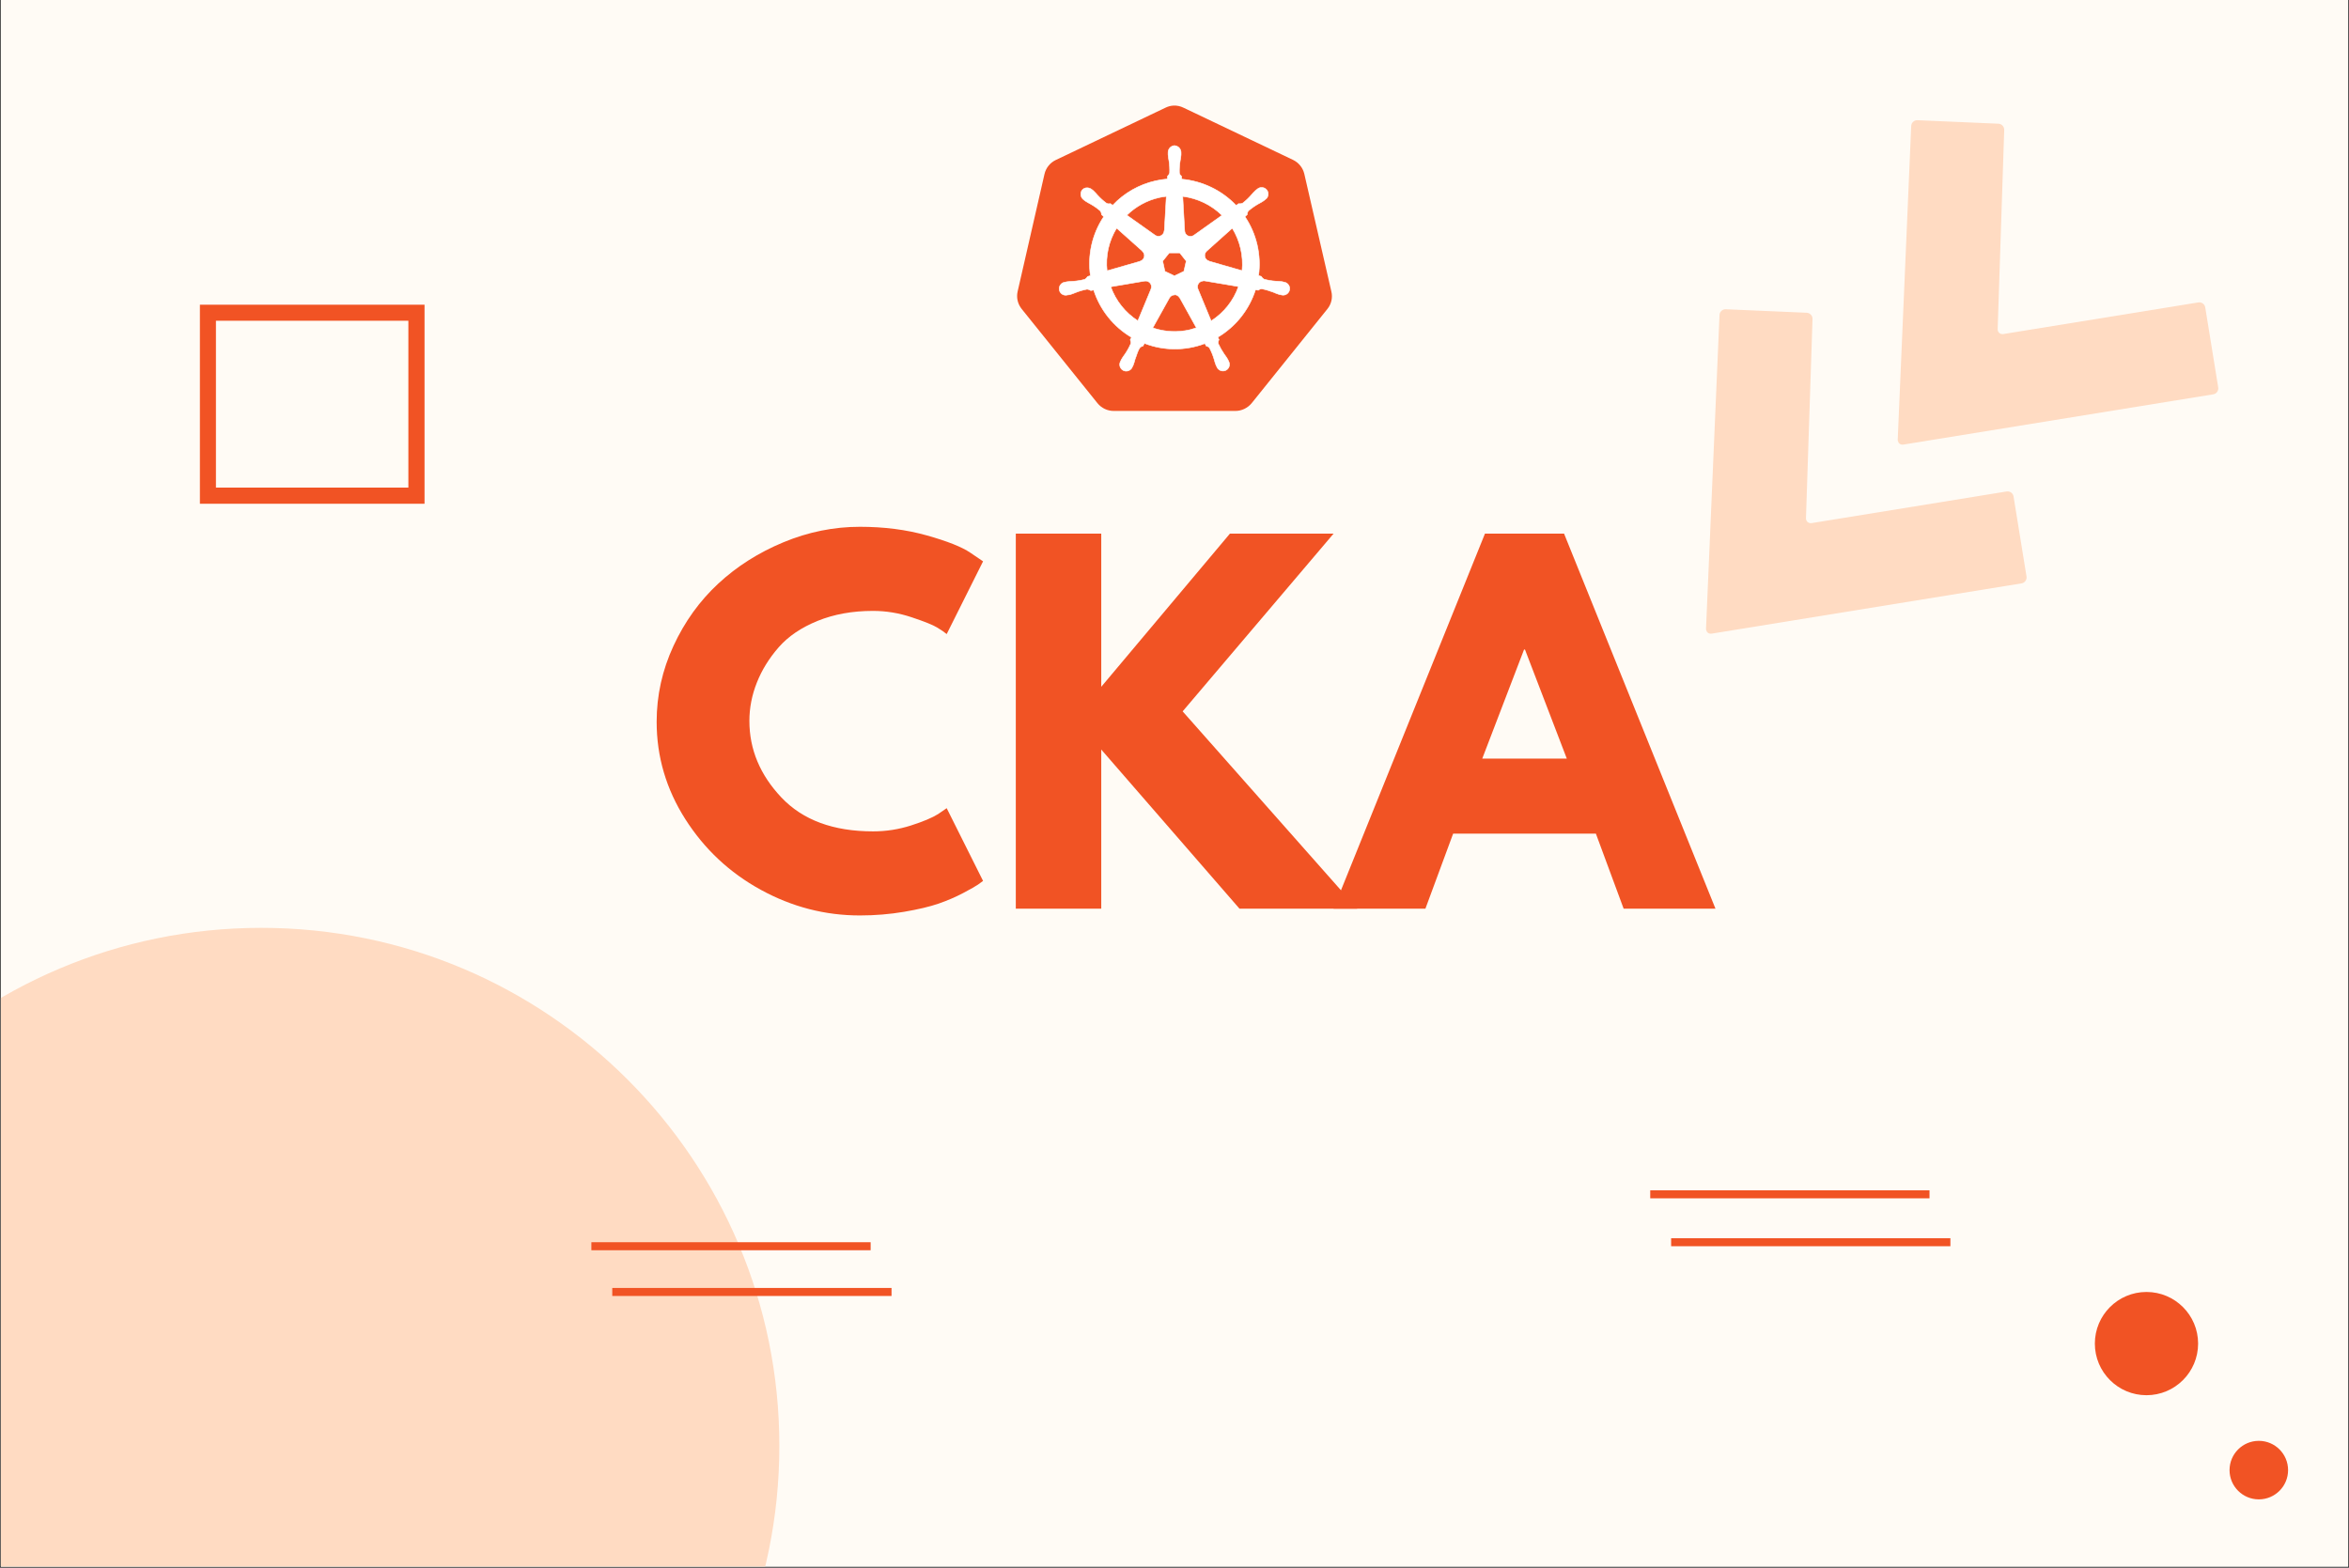
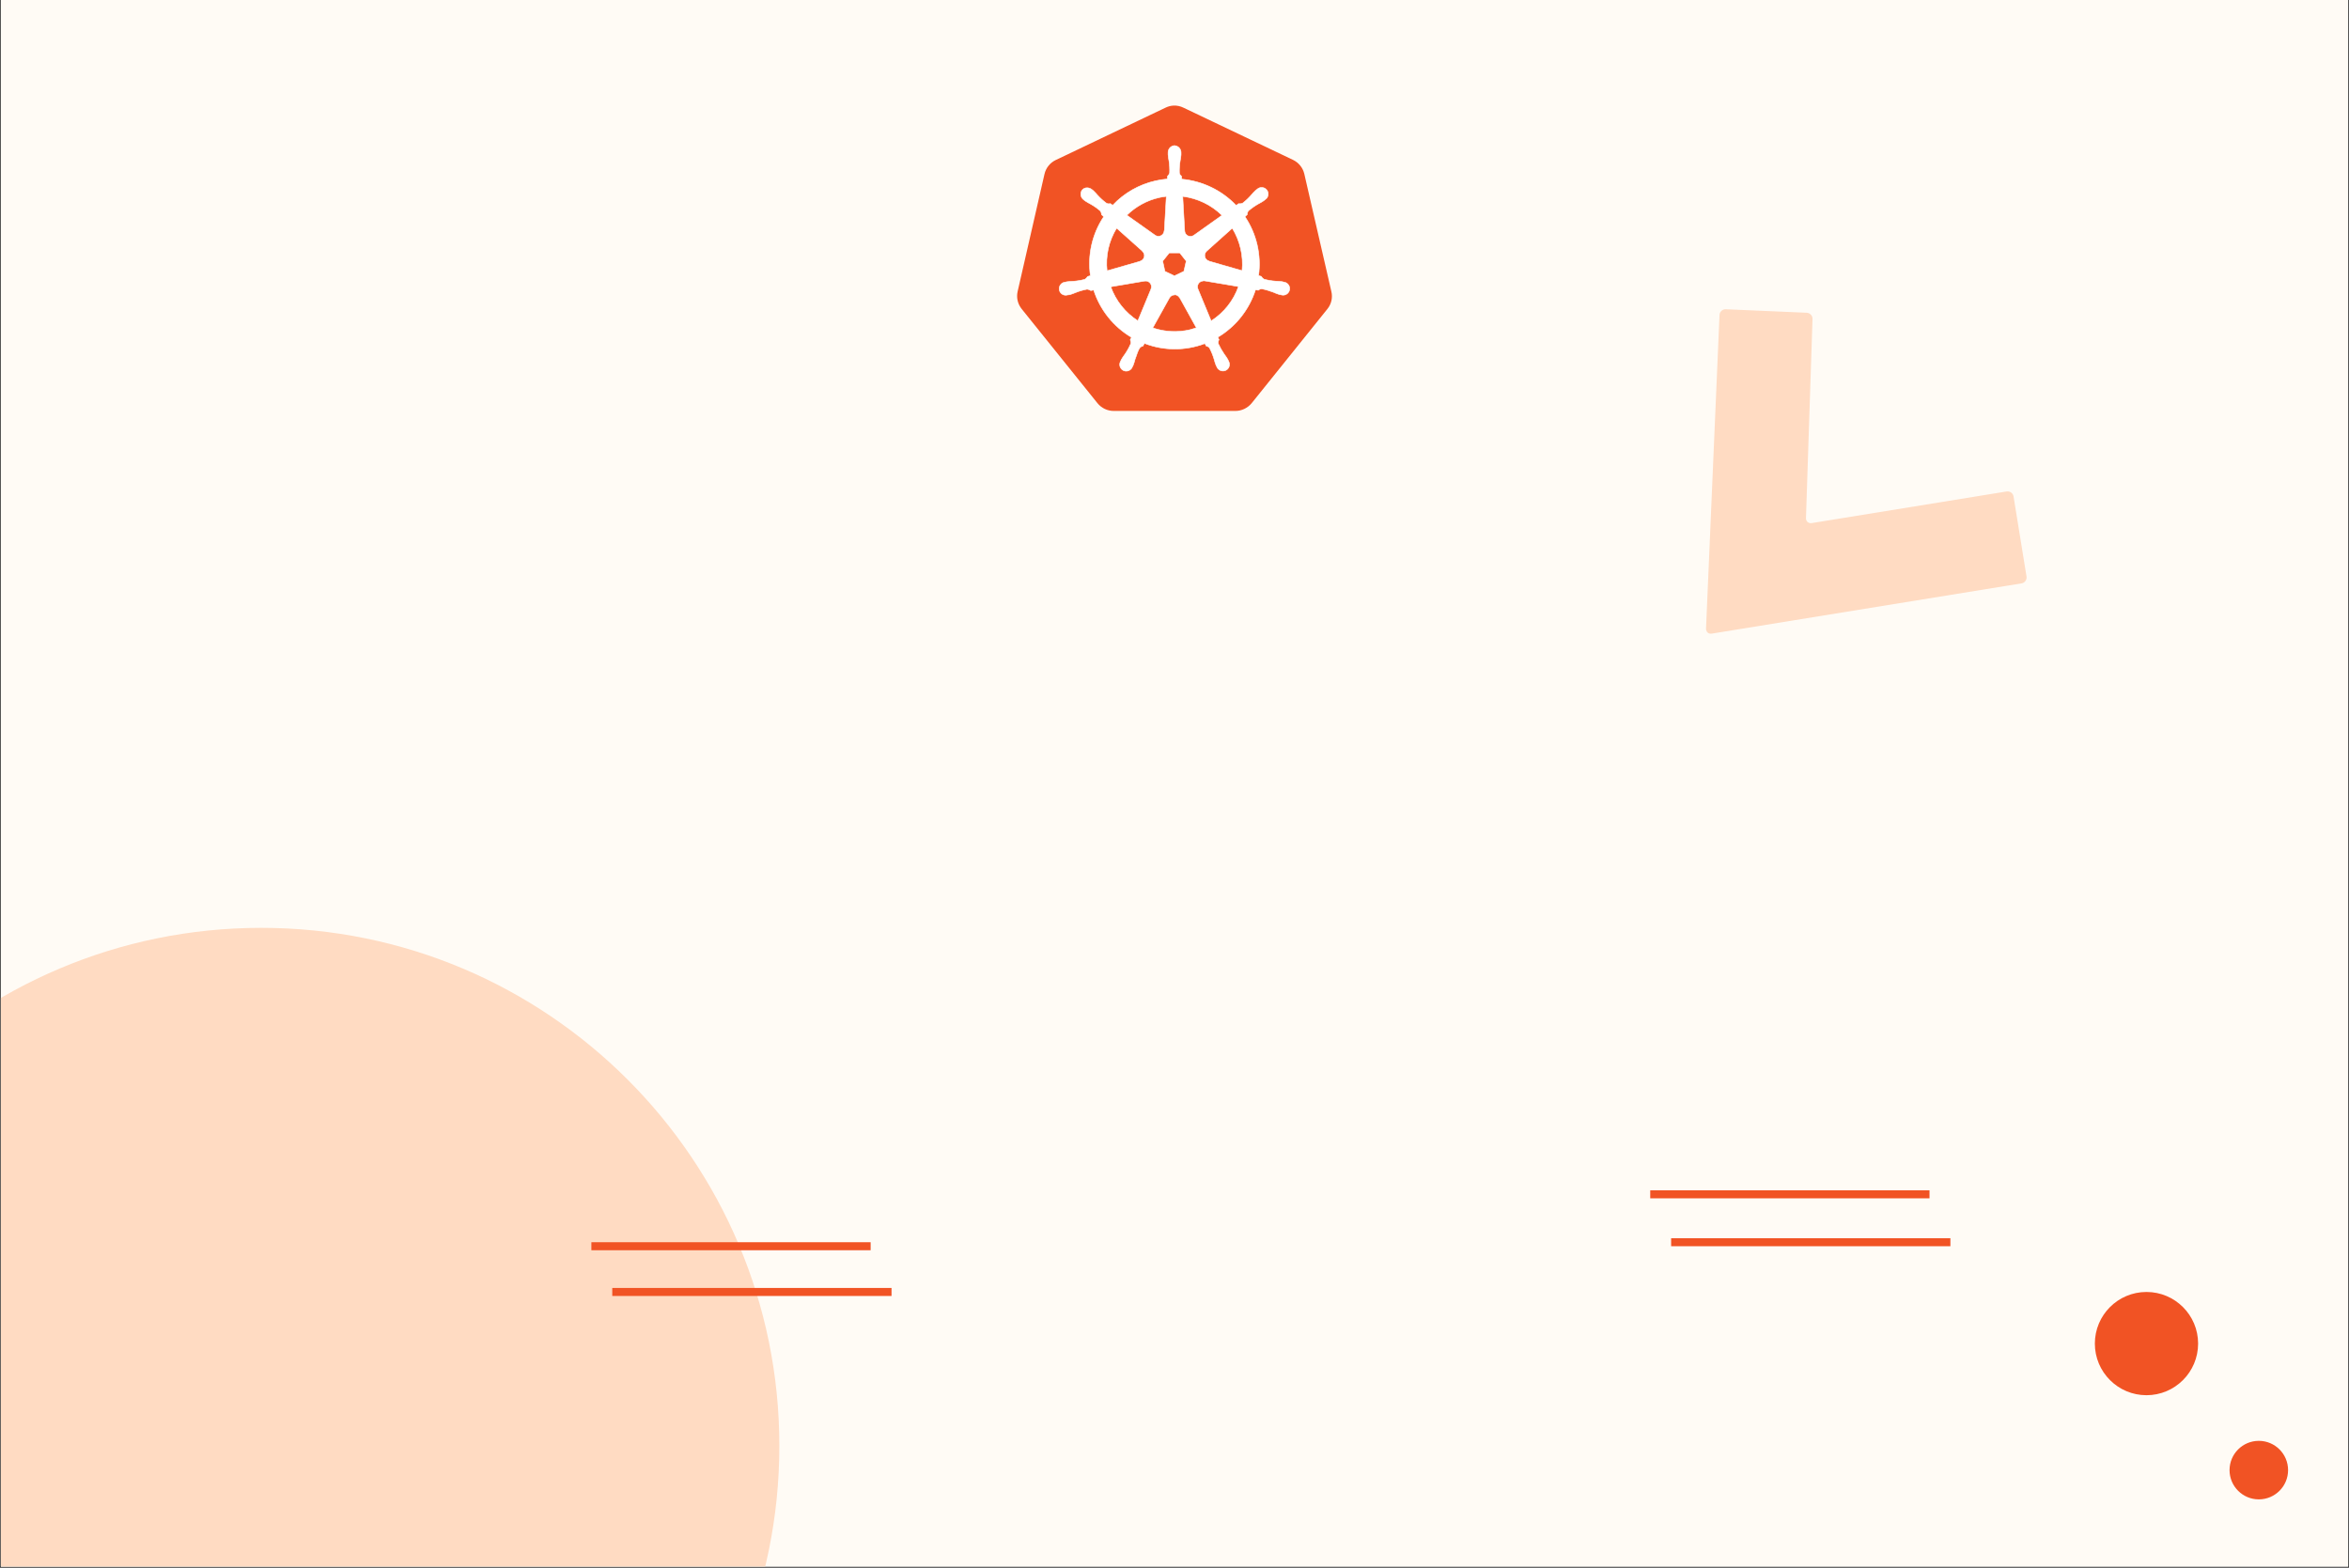
<svg xmlns="http://www.w3.org/2000/svg" width="2048" zoomAndPan="magnify" viewBox="0 0 1536 1025.25" height="1367" preserveAspectRatio="xMidYMid meet" version="1.0">
  <rect x="0" y="0" width="1536" height="1025.25" fill="#333333" stroke="none" />
  <defs>
    <g />
    <clipPath id="20349b2023">
      <path d="M 0.562 0 L 1535.438 0 L 1535.438 1024.5 L 0.562 1024.5 Z M 0.562 0 " clip-rule="nonzero" />
    </clipPath>
    <clipPath id="9e74f0d637">
-       <path d="M 1240 78 L 1451 78 L 1451 291 L 1240 291 Z M 1240 78 " clip-rule="nonzero" />
+       <path d="M 1240 78 L 1451 291 L 1240 291 Z M 1240 78 " clip-rule="nonzero" />
    </clipPath>
    <clipPath id="23df4d5742">
-       <path d="M 1379.438 30.918 L 1461.547 253.852 L 1256.195 329.488 L 1174.082 106.555 Z M 1379.438 30.918 " clip-rule="nonzero" />
-     </clipPath>
+       </clipPath>
    <clipPath id="428e6aa9c3">
      <path d="M 1379.438 30.918 L 1461.547 253.852 L 1256.195 329.488 L 1174.082 106.555 Z M 1379.438 30.918 " clip-rule="nonzero" />
    </clipPath>
    <clipPath id="706363899c">
      <path d="M 0.562 606.789 L 509.617 606.789 L 509.617 1024.5 L 0.562 1024.5 Z M 0.562 606.789 " clip-rule="nonzero" />
    </clipPath>
    <clipPath id="4db374d6ff">
      <path d="M 170.844 606.789 C -16.254 606.789 -167.926 758.465 -167.926 945.562 C -167.926 1132.66 -16.254 1284.332 170.844 1284.332 C 357.941 1284.332 509.617 1132.66 509.617 945.562 C 509.617 758.465 357.941 606.789 170.844 606.789 Z M 170.844 606.789 " clip-rule="nonzero" />
    </clipPath>
    <clipPath id="02c0de5707">
      <path d="M 0.562 0.789 L 509.617 0.789 L 509.617 418.5 L 0.562 418.5 Z M 0.562 0.789 " clip-rule="nonzero" />
    </clipPath>
    <clipPath id="57d6463ec0">
      <path d="M 170.844 0.789 C -16.254 0.789 -167.926 152.465 -167.926 339.562 C -167.926 526.66 -16.254 678.332 170.844 678.332 C 357.941 678.332 509.617 526.66 509.617 339.562 C 509.617 152.465 357.941 0.789 170.844 0.789 Z M 170.844 0.789 " clip-rule="nonzero" />
    </clipPath>
    <clipPath id="c9825e41b9">
      <rect x="0" width="510" y="0" height="419" />
    </clipPath>
    <clipPath id="4815485fc0">
      <path d="M 1369.816 844.914 L 1437.332 844.914 L 1437.332 912.434 L 1369.816 912.434 Z M 1369.816 844.914 " clip-rule="nonzero" />
    </clipPath>
    <clipPath id="4535aaea68">
      <path d="M 1403.574 844.914 C 1384.93 844.914 1369.816 860.027 1369.816 878.672 C 1369.816 897.316 1384.93 912.434 1403.574 912.434 C 1422.219 912.434 1437.332 897.316 1437.332 878.672 C 1437.332 860.027 1422.219 844.914 1403.574 844.914 Z M 1403.574 844.914 " clip-rule="nonzero" />
    </clipPath>
    <clipPath id="09be67b98a">
      <path d="M 0.816 0.914 L 68.332 0.914 L 68.332 68.434 L 0.816 68.434 Z M 0.816 0.914 " clip-rule="nonzero" />
    </clipPath>
    <clipPath id="acf0eb20ba">
      <path d="M 34.574 0.914 C 15.93 0.914 0.816 16.027 0.816 34.672 C 0.816 53.316 15.93 68.434 34.574 68.434 C 53.219 68.434 68.332 53.316 68.332 34.672 C 68.332 16.027 53.219 0.914 34.574 0.914 Z M 34.574 0.914 " clip-rule="nonzero" />
    </clipPath>
    <clipPath id="eee05ead93">
      <rect x="0" width="69" y="0" height="69" />
    </clipPath>
    <clipPath id="9dab3dd3d7">
      <path d="M 1457.891 942.281 L 1496.164 942.281 L 1496.164 980.551 L 1457.891 980.551 Z M 1457.891 942.281 " clip-rule="nonzero" />
    </clipPath>
    <clipPath id="a58ba856bb">
      <path d="M 1477.027 942.281 C 1466.457 942.281 1457.891 950.848 1457.891 961.418 C 1457.891 971.984 1466.457 980.551 1477.027 980.551 C 1487.594 980.551 1496.164 971.984 1496.164 961.418 C 1496.164 950.848 1487.594 942.281 1477.027 942.281 Z M 1477.027 942.281 " clip-rule="nonzero" />
    </clipPath>
    <clipPath id="9e52b3974e">
      <path d="M 0.891 0.281 L 39.164 0.281 L 39.164 38.551 L 0.891 38.551 Z M 0.891 0.281 " clip-rule="nonzero" />
    </clipPath>
    <clipPath id="17ed4096f4">
      <path d="M 20.027 0.281 C 9.457 0.281 0.891 8.848 0.891 19.418 C 0.891 29.984 9.457 38.551 20.027 38.551 C 30.594 38.551 39.164 29.984 39.164 19.418 C 39.164 8.848 30.594 0.281 20.027 0.281 Z M 20.027 0.281 " clip-rule="nonzero" />
    </clipPath>
    <clipPath id="4e3dbd02c0">
      <rect x="0" width="40" y="0" height="39" />
    </clipPath>
    <clipPath id="86dfa75326">
      <path d="M 1115 202 L 1326 202 L 1326 415 L 1115 415 Z M 1115 202 " clip-rule="nonzero" />
    </clipPath>
    <clipPath id="b317edf66a">
      <path d="M 1254.09 154.551 L 1336.203 377.484 L 1130.848 453.121 L 1048.734 230.188 Z M 1254.09 154.551 " clip-rule="nonzero" />
    </clipPath>
    <clipPath id="5ca84d3f2b">
      <path d="M 1254.09 154.551 L 1336.203 377.484 L 1130.848 453.121 L 1048.734 230.188 Z M 1254.09 154.551 " clip-rule="nonzero" />
    </clipPath>
    <clipPath id="b05c0ba14e">
-       <path d="M 130.715 199.25 L 277.602 199.25 L 277.602 329.43 L 130.715 329.43 Z M 130.715 199.25 " clip-rule="nonzero" />
-     </clipPath>
+       </clipPath>
    <clipPath id="1e2a6ca4d5">
      <path d="M 665 69.051 L 871 69.051 L 871 269 L 665 269 Z M 665 69.051 " clip-rule="nonzero" />
    </clipPath>
    <clipPath id="7bfe591731">
      <rect x="0" width="703" y="0" height="375" />
    </clipPath>
  </defs>
  <g clip-path="url(#20349b2023)">
    <path fill="#ffffff" d="M 0.562 0 L 1535.438 0 L 1535.438 1024.5 L 0.562 1024.5 Z M 0.562 0 " fill-opacity="1" fill-rule="nonzero" />
    <path fill="#fffbf5" d="M 0.562 0 L 1535.438 0 L 1535.438 1024.5 L 0.562 1024.5 Z M 0.562 0 " fill-opacity="1" fill-rule="nonzero" />
  </g>
  <g clip-path="url(#9e74f0d637)">
    <g clip-path="url(#23df4d5742)">
      <g clip-path="url(#428e6aa9c3)">
        <path fill="#ffdbc2" d="M 1437.492 197.773 C 1439.633 197.43 1441.656 198.902 1442 201.043 L 1450.48 253.375 C 1450.824 255.516 1449.352 257.535 1447.211 257.883 L 1244.645 290.742 C 1242.504 291.086 1240.82 289.586 1240.914 287.434 L 1249.727 82.383 C 1249.82 80.23 1251.656 78.52 1253.809 78.613 L 1306.754 80.898 C 1308.91 80.992 1310.621 82.828 1310.543 85.027 L 1306.27 215.152 C 1306.176 217.305 1307.906 218.789 1310.004 218.461 Z M 1437.492 197.773 " fill-opacity="1" fill-rule="nonzero" />
      </g>
    </g>
  </g>
  <g clip-path="url(#706363899c)">
    <g clip-path="url(#4db374d6ff)">
      <g transform="matrix(1, 0, 0, 1, 0, 606)">
        <g clip-path="url(#c9825e41b9)">
          <g clip-path="url(#02c0de5707)">
            <g clip-path="url(#57d6463ec0)">
              <path fill="#ffdbc2" d="M -167.926 0.789 L 509.617 0.789 L 509.617 678.332 L -167.926 678.332 Z M -167.926 0.789 " fill-opacity="1" fill-rule="nonzero" />
            </g>
          </g>
        </g>
      </g>
    </g>
  </g>
  <g clip-path="url(#4815485fc0)">
    <g clip-path="url(#4535aaea68)">
      <g transform="matrix(1, 0, 0, 1, 1369, 844)">
        <g clip-path="url(#eee05ead93)">
          <g clip-path="url(#09be67b98a)">
            <g clip-path="url(#acf0eb20ba)">
              <path fill="#f15324" d="M 0.816 0.914 L 68.332 0.914 L 68.332 68.434 L 0.816 68.434 Z M 0.816 0.914 " fill-opacity="1" fill-rule="nonzero" />
            </g>
          </g>
        </g>
      </g>
    </g>
  </g>
  <path stroke-linecap="butt" transform="matrix(0.749, 0, 0, 0.749, 1079.08, 778.431)" fill="none" stroke-linejoin="miter" d="M -0.002 3.501 L 243.806 3.501 " stroke="#f15324" stroke-width="7" stroke-opacity="1" stroke-miterlimit="4" />
  <path stroke-linecap="butt" transform="matrix(0.749, 0, 0, 0.749, 1092.742, 809.76)" fill="none" stroke-linejoin="miter" d="M -0 3.5 L 243.803 3.5 " stroke="#f15324" stroke-width="7" stroke-opacity="1" stroke-miterlimit="4" />
  <g clip-path="url(#9dab3dd3d7)">
    <g clip-path="url(#a58ba856bb)">
      <g transform="matrix(1, 0, 0, 1, 1457, 942)">
        <g clip-path="url(#4e3dbd02c0)">
          <g clip-path="url(#9e52b3974e)">
            <g clip-path="url(#17ed4096f4)">
              <path fill="#f15324" d="M 0.891 0.281 L 39.164 0.281 L 39.164 38.551 L 0.891 38.551 Z M 0.891 0.281 " fill-opacity="1" fill-rule="nonzero" />
            </g>
          </g>
        </g>
      </g>
    </g>
  </g>
  <path stroke-linecap="butt" transform="matrix(0.749, 0, 0, 0.749, 386.699, 812.383)" fill="none" stroke-linejoin="miter" d="M 0.001 3.502 L 243.804 3.502 " stroke="#f15324" stroke-width="7" stroke-opacity="1" stroke-miterlimit="4" />
  <path stroke-linecap="butt" transform="matrix(0.749, 0, 0, 0.749, 400.361, 842.29)" fill="none" stroke-linejoin="miter" d="M -0.002 3.501 L 243.806 3.501 " stroke="#f15324" stroke-width="7" stroke-opacity="1" stroke-miterlimit="4" />
  <g clip-path="url(#86dfa75326)">
    <g clip-path="url(#b317edf66a)">
      <g clip-path="url(#5ca84d3f2b)">
        <path fill="#ffdbc2" d="M 1312.145 321.41 C 1314.285 321.062 1316.309 322.539 1316.652 324.676 L 1325.133 377.008 C 1325.477 379.148 1324.004 381.168 1321.863 381.516 L 1119.301 414.375 C 1117.16 414.719 1115.473 413.219 1115.566 411.066 L 1124.383 206.02 C 1124.477 203.863 1126.309 202.152 1128.465 202.246 L 1181.406 204.531 C 1183.562 204.629 1185.273 206.461 1185.195 208.66 L 1180.922 338.785 C 1180.828 340.941 1182.559 342.422 1184.656 342.094 Z M 1312.145 321.41 " fill-opacity="1" fill-rule="nonzero" />
      </g>
    </g>
  </g>
  <g clip-path="url(#b05c0ba14e)">
    <path stroke-linecap="butt" transform="matrix(0.749, 0, 0, 0.749, 130.714, 199.248)" fill="none" stroke-linejoin="miter" d="M 0.002 0.003 L 195.999 0.003 L 195.999 173.702 L 0.002 173.702 Z M 0.002 0.003 " stroke="#f15324" stroke-width="28" stroke-opacity="1" stroke-miterlimit="4" />
  </g>
  <g clip-path="url(#1e2a6ca4d5)">
    <path fill="#f15324" d="M 767.352 69.047 C 765.492 69.156 763.727 69.625 762.059 70.449 L 690.379 104.641 C 686.637 106.422 683.914 109.812 682.984 113.852 L 665.438 190.586 C 664.602 194.188 665.277 197.961 667.367 201.051 C 667.613 201.422 667.867 201.781 668.141 202.129 L 717.66 263.703 C 720.277 266.922 724.207 268.766 728.352 268.746 L 807.781 268.746 C 811.934 268.754 815.871 266.816 818.48 263.648 L 867.98 202.059 C 870.578 198.844 871.547 194.598 870.551 190.57 L 852.891 113.773 C 851.957 109.734 849.223 106.344 845.496 104.562 L 773.93 70.457 C 771.836 69.422 769.621 68.953 767.285 69.047 Z M 767.352 69.047 " fill-opacity="1" fill-rule="nonzero" />
  </g>
  <path stroke-linecap="butt" transform="matrix(6.432, 0, 0, 6.432, 665.09, 65.987)" fill-opacity="1" fill="#ffffff" fill-rule="nonzero" stroke-linejoin="miter" d="M 16.002 4.542 C 15.618 4.569 15.327 4.898 15.347 5.282 L 15.347 5.47 C 15.365 5.683 15.397 5.894 15.439 6.103 C 15.5 6.504 15.522 6.908 15.505 7.313 C 15.467 7.446 15.391 7.566 15.287 7.658 L 15.272 7.94 C 14.867 7.974 14.465 8.036 14.069 8.126 C 12.403 8.502 10.886 9.366 9.715 10.611 L 9.475 10.441 C 9.343 10.481 9.201 10.466 9.08 10.401 C 8.754 10.16 8.456 9.89 8.183 9.591 C 8.046 9.428 7.9 9.273 7.746 9.126 L 7.598 9.008 C 7.466 8.902 7.304 8.841 7.135 8.833 C 7.033 8.828 6.935 8.846 6.841 8.887 C 6.748 8.929 6.669 8.99 6.604 9.069 C 6.378 9.386 6.452 9.825 6.768 10.052 L 6.906 10.162 C 7.084 10.28 7.268 10.388 7.458 10.485 C 7.812 10.682 8.146 10.913 8.456 11.185 C 8.537 11.3 8.581 11.428 8.589 11.569 L 8.807 11.769 C 7.63 13.535 7.147 15.674 7.449 17.775 L 7.169 17.855 C 7.096 17.971 6.999 18.07 6.883 18.143 C 6.491 18.248 6.094 18.313 5.689 18.34 C 5.475 18.344 5.261 18.361 5.049 18.39 L 4.872 18.43 L 4.852 18.43 C 4.727 18.448 4.615 18.496 4.518 18.577 C 4.42 18.657 4.351 18.757 4.31 18.877 C 4.269 18.997 4.263 19.118 4.29 19.241 C 4.318 19.365 4.377 19.472 4.465 19.562 C 4.555 19.652 4.66 19.712 4.783 19.741 C 4.907 19.771 5.029 19.766 5.149 19.727 L 5.162 19.727 L 5.342 19.707 C 5.545 19.647 5.745 19.573 5.94 19.489 C 6.315 19.339 6.704 19.224 7.102 19.149 C 7.24 19.157 7.372 19.204 7.484 19.284 L 7.784 19.234 C 8.434 21.251 9.8 22.96 11.624 24.037 L 11.502 24.292 C 11.558 24.409 11.579 24.539 11.562 24.668 C 11.397 25.05 11.195 25.416 10.959 25.76 C 10.829 25.931 10.71 26.108 10.601 26.293 L 10.516 26.473 C 10.453 26.582 10.423 26.7 10.426 26.826 C 10.43 26.951 10.466 27.067 10.535 27.172 C 10.603 27.278 10.694 27.358 10.808 27.412 C 10.921 27.466 11.041 27.487 11.166 27.474 C 11.291 27.46 11.404 27.414 11.503 27.336 C 11.603 27.259 11.675 27.16 11.719 27.042 L 11.802 26.872 C 11.878 26.672 11.942 26.468 11.994 26.262 C 12.171 25.825 12.267 25.356 12.509 25.066 C 12.59 24.99 12.685 24.943 12.795 24.926 L 12.945 24.653 C 13.435 24.841 13.938 24.984 14.454 25.081 C 14.971 25.177 15.491 25.226 16.017 25.227 C 16.542 25.228 17.063 25.182 17.579 25.088 C 18.096 24.994 18.6 24.854 19.091 24.668 L 19.224 24.923 C 19.36 24.943 19.482 25.018 19.564 25.128 C 19.752 25.486 19.904 25.861 20.02 26.248 C 20.073 26.456 20.138 26.659 20.214 26.859 L 20.297 27.029 C 20.342 27.147 20.413 27.245 20.513 27.322 C 20.613 27.399 20.725 27.444 20.851 27.458 C 20.976 27.472 21.095 27.452 21.209 27.399 C 21.323 27.345 21.415 27.265 21.484 27.16 C 21.553 27.054 21.588 26.938 21.591 26.812 C 21.594 26.686 21.564 26.568 21.5 26.459 L 21.413 26.279 C 21.304 26.095 21.185 25.918 21.055 25.748 C 20.825 25.416 20.627 25.062 20.455 24.691 C 20.421 24.548 20.444 24.415 20.523 24.291 C 20.48 24.204 20.443 24.114 20.412 24.022 C 22.232 22.937 23.592 21.222 24.235 19.202 L 24.519 19.252 C 24.621 19.159 24.755 19.11 24.892 19.114 C 25.289 19.19 25.678 19.314 26.054 19.454 C 26.249 19.544 26.449 19.62 26.652 19.684 C 26.7 19.697 26.77 19.708 26.824 19.721 L 26.837 19.721 C 26.958 19.76 27.079 19.764 27.202 19.735 C 27.324 19.704 27.431 19.644 27.519 19.554 C 27.608 19.464 27.667 19.358 27.696 19.235 C 27.724 19.111 27.718 18.99 27.678 18.87 C 27.637 18.75 27.567 18.65 27.469 18.57 C 27.371 18.489 27.259 18.441 27.134 18.424 L 26.94 18.378 C 26.727 18.349 26.514 18.332 26.3 18.328 C 25.896 18.302 25.496 18.236 25.106 18.131 C 24.986 18.064 24.886 17.964 24.818 17.843 L 24.548 17.763 C 24.619 17.243 24.643 16.72 24.619 16.195 C 24.595 15.669 24.524 15.151 24.406 14.639 C 24.287 14.127 24.124 13.63 23.915 13.148 C 23.706 12.665 23.455 12.206 23.162 11.77 L 23.398 11.552 C 23.388 11.415 23.433 11.279 23.522 11.174 C 23.829 10.91 24.162 10.677 24.512 10.478 C 24.702 10.381 24.886 10.273 25.064 10.155 L 25.21 10.037 C 25.264 10.003 25.312 9.963 25.354 9.917 C 25.397 9.87 25.431 9.818 25.459 9.76 C 25.487 9.704 25.506 9.644 25.517 9.582 C 25.528 9.519 25.53 9.457 25.522 9.394 C 25.516 9.331 25.5 9.27 25.476 9.212 C 25.452 9.154 25.42 9.1 25.38 9.05 C 25.341 9.001 25.296 8.958 25.244 8.921 C 25.193 8.885 25.137 8.856 25.077 8.835 C 25.017 8.814 24.956 8.802 24.893 8.799 C 24.829 8.795 24.767 8.801 24.706 8.815 C 24.644 8.829 24.586 8.852 24.531 8.882 C 24.475 8.913 24.426 8.951 24.381 8.996 L 24.233 9.114 C 24.079 9.261 23.933 9.415 23.796 9.579 C 23.532 9.881 23.24 10.156 22.923 10.402 C 22.792 10.455 22.658 10.47 22.519 10.446 L 22.266 10.626 C 20.806 9.096 18.839 8.146 16.731 7.956 C 16.731 7.856 16.718 7.706 16.716 7.659 C 16.603 7.581 16.524 7.462 16.498 7.327 C 16.484 6.922 16.509 6.52 16.574 6.12 C 16.617 5.91 16.647 5.7 16.666 5.487 L 16.666 5.287 C 16.686 4.903 16.396 4.574 16.011 4.547 Z M 15.168 9.708 L 14.968 13.201 L 14.953 13.201 C 14.943 13.417 14.816 13.601 14.621 13.705 C 14.426 13.809 14.195 13.778 14.021 13.651 L 11.156 11.621 C 11.612 11.173 12.12 10.797 12.682 10.491 C 13.243 10.185 13.836 9.962 14.459 9.822 C 14.693 9.772 14.929 9.734 15.166 9.708 Z M 16.836 9.708 C 18.341 9.895 19.742 10.571 20.826 11.632 L 17.988 13.649 C 17.813 13.789 17.573 13.817 17.37 13.721 C 17.167 13.625 17.037 13.421 17.034 13.197 Z M 10.116 12.935 L 12.736 15.273 L 12.736 15.288 C 12.899 15.43 12.97 15.651 12.922 15.862 C 12.874 16.073 12.712 16.24 12.505 16.297 L 12.505 16.307 L 9.143 17.274 C 9.102 16.898 9.091 16.521 9.113 16.143 C 9.133 15.765 9.186 15.392 9.268 15.023 C 9.351 14.654 9.464 14.294 9.607 13.943 C 9.749 13.593 9.919 13.256 10.117 12.934 Z M 21.869 12.935 C 22.665 14.23 23.017 15.749 22.871 17.262 L 19.504 16.292 L 19.504 16.279 C 19.294 16.222 19.134 16.055 19.087 15.844 C 19.04 15.633 19.11 15.414 19.273 15.27 L 21.873 12.943 Z M 15.465 15.455 L 16.537 15.455 L 17.192 16.287 L 16.954 17.327 L 15.991 17.79 L 15.026 17.327 L 14.799 16.287 Z M 18.899 18.293 C 18.944 18.288 18.999 18.288 19.034 18.293 L 22.501 18.878 C 22.001 20.318 21.014 21.548 19.726 22.371 L 18.386 19.127 C 18.368 19.083 18.354 19.039 18.347 18.992 C 18.339 18.945 18.337 18.898 18.341 18.851 C 18.345 18.804 18.354 18.758 18.369 18.713 C 18.384 18.668 18.404 18.626 18.428 18.585 C 18.453 18.545 18.483 18.509 18.517 18.476 C 18.55 18.443 18.587 18.414 18.628 18.39 C 18.668 18.366 18.711 18.347 18.756 18.333 C 18.801 18.319 18.848 18.311 18.895 18.308 Z M 13.076 18.308 C 13.272 18.311 13.453 18.412 13.56 18.576 C 13.667 18.74 13.684 18.946 13.607 19.126 L 13.607 19.139 L 12.275 22.357 C 11 21.54 10.032 20.325 9.517 18.9 L 12.954 18.317 C 12.992 18.313 13.031 18.313 13.07 18.317 Z M 15.98 19.708 C 16.091 19.704 16.195 19.73 16.292 19.786 C 16.389 19.841 16.464 19.918 16.517 20.016 L 16.53 20.016 L 18.224 23.073 L 17.547 23.273 C 16.301 23.558 15 23.491 13.789 23.079 L 15.489 20.022 C 15.592 19.842 15.782 19.732 15.989 19.727 Z M 15.98 19.708 " stroke="#ffffff" stroke-width="0.055" stroke-opacity="1" stroke-miterlimit="4" />
  <g transform="matrix(1, 0, 0, 1, 422, 325)">
    <g clip-path="url(#7bfe591731)">
      <g fill="#f15324" fill-opacity="1">
        <g transform="translate(0.537, 269.229)">
          <g>
-             <path d="M 148.344 -50.531 C 156.863 -50.531 165.133 -51.816 173.156 -54.391 C 181.188 -56.973 187.086 -59.453 190.859 -61.828 L 196.5 -65.703 L 220.281 -18.141 C 219.488 -17.547 218.398 -16.75 217.016 -15.75 C 215.629 -14.758 212.406 -12.926 207.344 -10.25 C 202.289 -7.582 196.891 -5.254 191.141 -3.266 C 185.398 -1.285 177.875 0.492 168.562 2.078 C 159.25 3.66 149.633 4.453 139.719 4.453 C 116.926 4.453 95.32 -1.145 74.906 -12.344 C 54.5 -23.539 38.051 -38.945 25.562 -58.562 C 13.082 -78.188 6.844 -99.395 6.844 -122.188 C 6.844 -139.426 10.508 -155.973 17.844 -171.828 C 25.176 -187.68 34.938 -201.254 47.125 -212.547 C 59.312 -223.848 73.531 -232.867 89.781 -239.609 C 106.031 -246.348 122.676 -249.719 139.719 -249.719 C 155.57 -249.719 170.188 -247.832 183.562 -244.062 C 196.945 -240.301 206.414 -236.535 211.969 -232.766 L 220.281 -227.125 L 196.5 -179.562 C 195.113 -180.75 193.031 -182.18 190.25 -183.859 C 187.477 -185.547 181.93 -187.773 173.609 -190.547 C 165.285 -193.328 156.863 -194.719 148.344 -194.719 C 134.863 -194.719 122.77 -192.535 112.062 -188.172 C 101.363 -183.816 92.895 -178.07 86.656 -170.938 C 80.414 -163.801 75.66 -156.117 72.391 -147.891 C 69.117 -139.672 67.484 -131.301 67.484 -122.781 C 67.484 -104.145 74.469 -87.441 88.438 -72.672 C 102.414 -57.91 122.383 -50.531 148.344 -50.531 Z M 148.344 -50.531 " />
-           </g>
+             </g>
        </g>
      </g>
      <g fill="#f15324" fill-opacity="1">
        <g transform="translate(224.385, 269.229)">
          <g>
-             <path d="M 241.094 0 L 164.094 0 L 73.719 -104.047 L 73.719 0 L 17.844 0 L 17.844 -245.25 L 73.719 -245.25 L 73.719 -145.078 L 157.859 -245.25 L 225.641 -245.25 L 126.938 -129.016 Z M 241.094 0 " />
-           </g>
+             </g>
        </g>
      </g>
      <g fill="#f15324" fill-opacity="1">
        <g transform="translate(458.341, 269.229)">
          <g>
-             <path d="M 142.391 -245.25 L 241.391 0 L 181.344 0 L 163.203 -49.047 L 69.859 -49.047 L 51.734 0 L -8.328 0 L 90.672 -245.25 Z M 144.188 -98.109 L 116.828 -169.453 L 116.234 -169.453 L 88.891 -98.109 Z M 144.188 -98.109 " />
-           </g>
+             </g>
        </g>
      </g>
    </g>
  </g>
</svg>